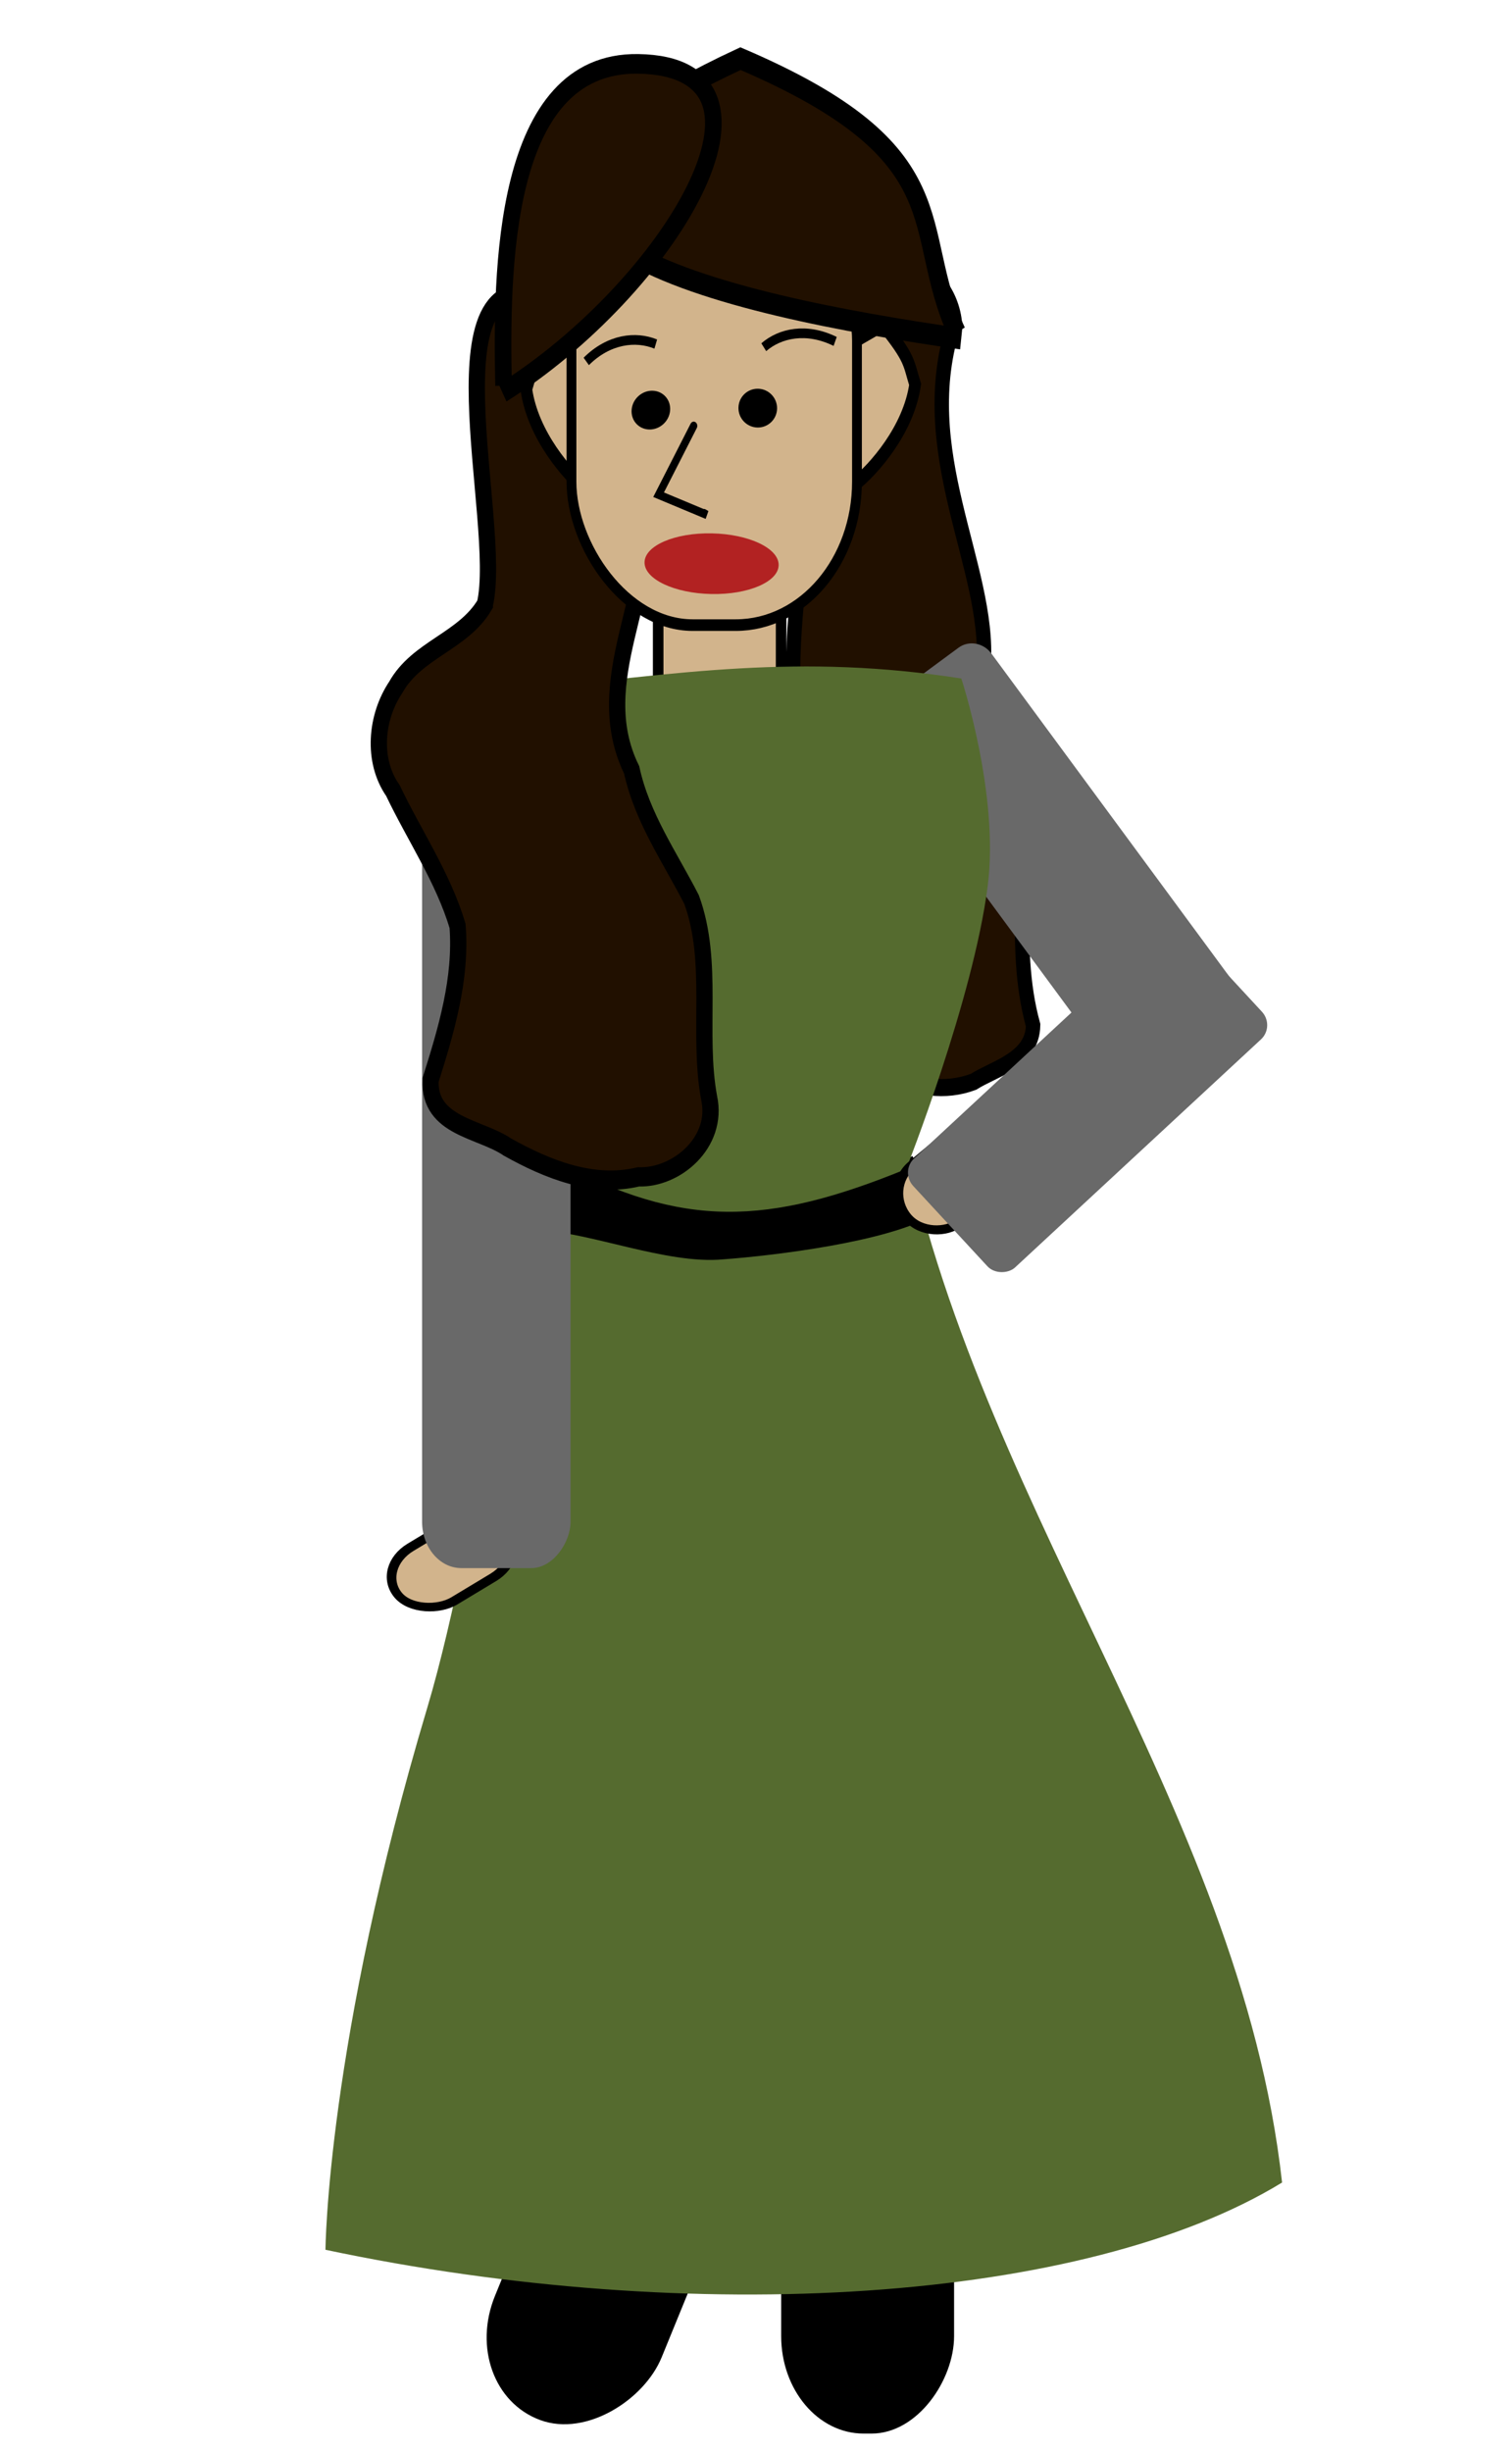
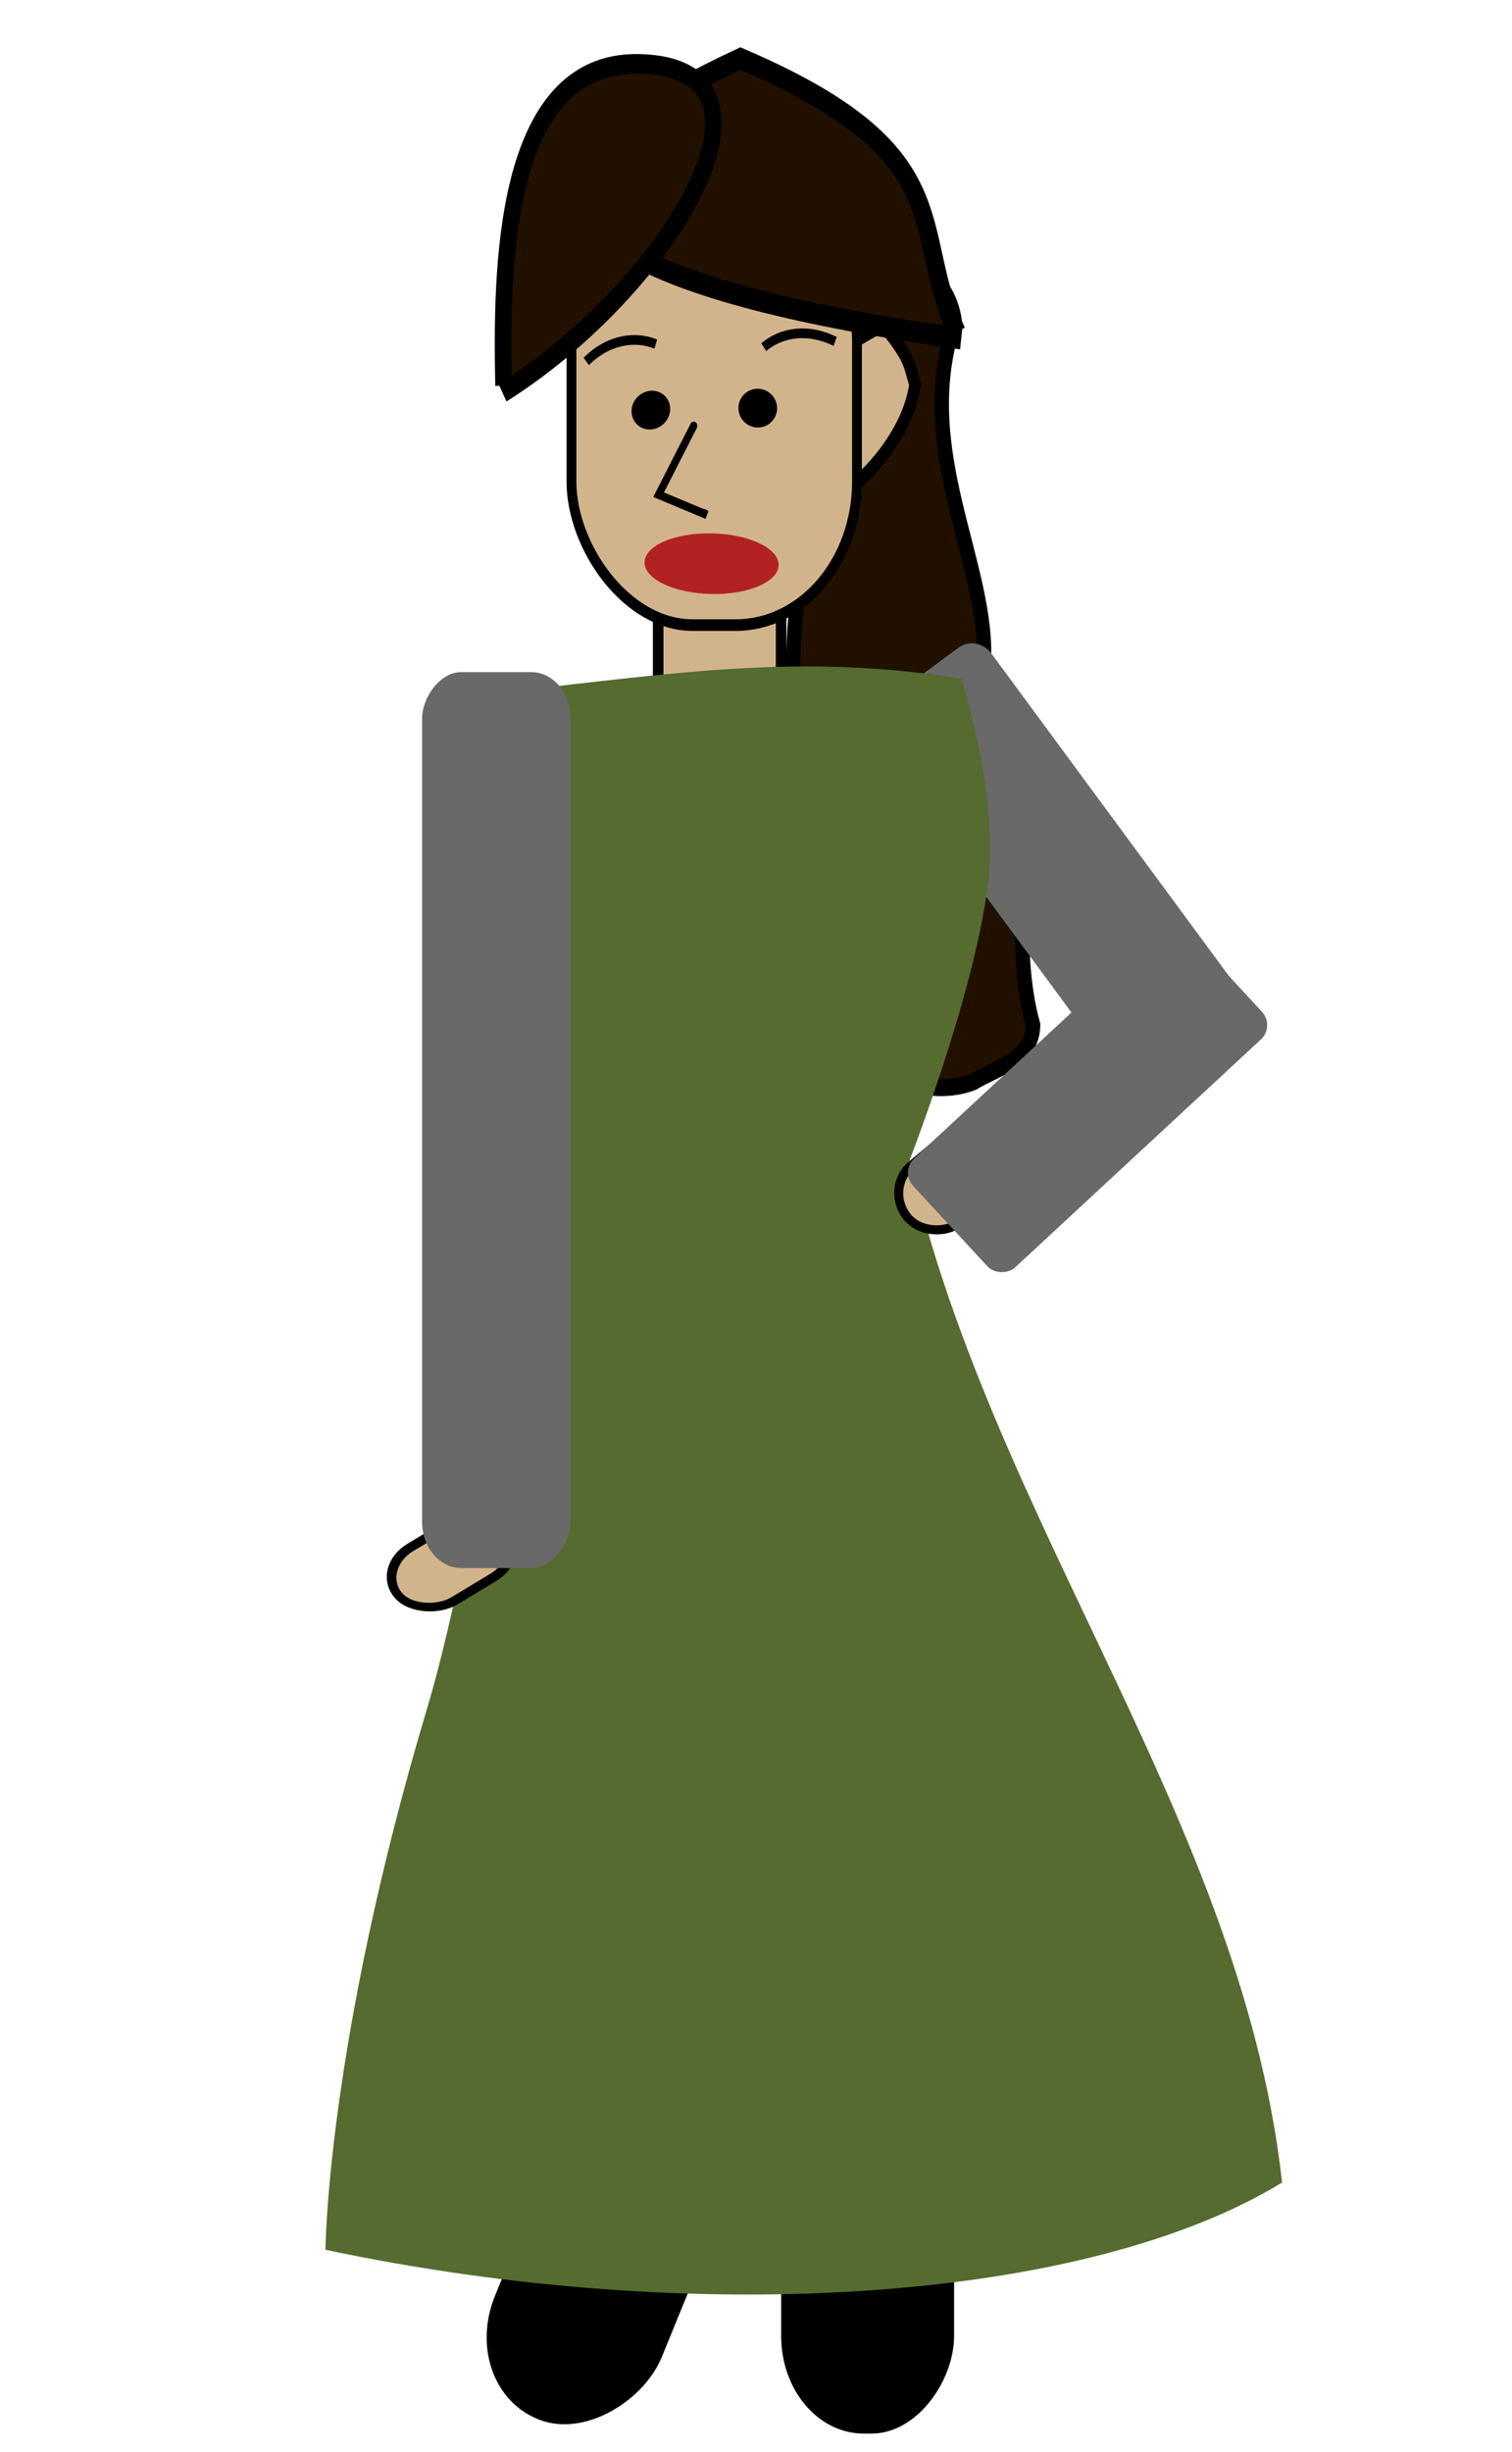
<svg xmlns="http://www.w3.org/2000/svg" xmlns:ns1="http://www.inkscape.org/namespaces/inkscape" xmlns:ns2="http://sodipodi.sourceforge.net/DTD/sodipodi-0.dtd" id="svg3063" version="1.1" ns1:version="0.48.3.1 r9886" width="432" height="700" ns2:docname="object.svg" ns1:export-filename="/home/bigear/Desktop/public_html/objects/jenia/casual_talk/object.png" ns1:export-xdpi="192.85715" ns1:export-ydpi="192.85715">
  <defs id="defs3067" />
  <ns2:namedview pagecolor="#ffffff" bordercolor="#666666" borderopacity="1" objecttolerance="10" gridtolerance="10" guidetolerance="10" ns1:pageopacity="0" ns1:pageshadow="2" ns1:window-width="1202" ns1:window-height="1000" id="namedview3065" showgrid="false" fit-margin-top="0" fit-margin-left="0" fit-margin-right="0" fit-margin-bottom="0" ns1:zoom="0.5" ns1:cx="612.31497" ns1:cy="481.33716" ns1:window-x="78" ns1:window-y="24" ns1:window-maximized="1" ns1:current-layer="g4286" />
  <g id="g7035" transform="matrix(0.363,0,0,0.363,945.367,-297.947)">
    <g id="g4549" transform="matrix(1.332,0,0,1.332,-816.754,-202.065)">
      <g id="g4255" transform="matrix(0.694,0,0,0.694,-422.3,527.705)">
        <g transform="matrix(-2.181,0,0,2.181,-487.715,519.384)" id="g3874" />
        <g transform="matrix(-2.181,0,0,2.181,-3931.71,409.987)" id="g6966">
          <g transform="translate(-1157.133,-40.688)" id="g4284">
            <g transform="translate(20,32)" id="g4376">
              <g transform="translate(-445.477,66.468)" id="g4494">
                <g id="g4482" />
              </g>
            </g>
          </g>
        </g>
        <g id="g4221" transform="matrix(-0.846,0,0,1,-2010.928,0)">
          <g id="g4286" transform="matrix(1.168,0,0,1.168,-725.404,-348.562)">
            <path ns1:connector-curvature="0" id="path3873-0" d="m -920.446,1079.058 c 7.567,22.201 -20.556,54.161 -32.015,77.138 -9.362,61.428 8.999,125.178 -10.619,185.338 0.524,25.318 33.245,31.461 51.441,41.237 48.618,15.296 104.029,-12.698 123.913,-59.512 18.397,-38.706 13.55,-84.651 -3.621,-122.759 58.257,-54.27 30.308,-196.143 13.583,-270.336 -1.974,-29.608 -6.114,-59.29 -14.014,-87.74 -1.994,-29.069 -32.126,-42.891 -56.234,-50.215 -23.65,-7.603 -44.499,14.628 -47.517,36.966 37.18,94.372 -30.8,178.201 -24.917,249.882 z" style="fill:#211000;fill-opacity:1;stroke:#000000;stroke-width:12.43;stroke-linecap:butt;stroke-linejoin:miter;stroke-miterlimit:4;stroke-opacity:1;stroke-dasharray:none" ns2:nodetypes="ccccccccccc" />
            <rect transform="matrix(0.848,0.529,-0.657,0.754,0,0)" style="fill:#696969;fill-opacity:1;stroke:none" id="rect4011-0" width="121.365" height="362.686" x="4.512" y="1398.16" ry="18.785" ns1:transform-center-x="-171.52123" ns1:transform-center-y="309.85745" />
            <rect style="fill:#d2b48c;fill-opacity:1;stroke:#000000;stroke-width:9.113;stroke-linecap:round;stroke-linejoin:round;stroke-miterlimit:4;stroke-opacity:1;stroke-dasharray:none" id="rect4013" width="105.931" height="94.857" x="640.003" y="-1099.832" transform="scale(-1,-1)" ry="0" />
            <rect ry="65.862" y="2159.891" x="-889.844" height="202.351" width="138.714" id="rect4183" style="fill:#000000;fill-opacity:1;stroke:#000000;stroke-width:10.275;stroke-miterlimit:4;stroke-opacity:1;stroke-dasharray:none" />
            <rect transform="matrix(0.955,-0.298,0.435,0.9,0,0)" ry="70.34" y="1892.57" x="-1596.441" height="216.108" width="139.72" id="rect4183-4" style="fill:#000000;fill-opacity:1;stroke:#000000;stroke-width:10.657;stroke-miterlimit:4;stroke-opacity:1;stroke-dasharray:none" />
            <path ns2:nodetypes="ccsccc" ns1:connector-curvature="0" id="path3963-4" d="m -1177.603,2184.522 c 169.757,87.764 507.404,105.713 824.279,48.984 0,0 -1.057,-149.834 -87.689,-394.735 -45.371,-128.261 -87.689,-394.735 -87.689,-394.735 l -317.876,-45.256 c -58.153,282.613 -294.862,509.497 -331.025,785.741 z" style="fill:#556b2f;fill-opacity:1;stroke:none" />
-             <path style="fill:none;stroke:#000000;stroke-width:46.669;stroke-linecap:butt;stroke-linejoin:miter;stroke-miterlimit:4;stroke-opacity:1;stroke-dasharray:none" d="m -544.681,1468.176 c -41.576,1.854 -107.49,24.166 -149.904,20.611 -42.89,-2.666 -139.448,-12.53 -175.375,-31.322" id="path4305" ns1:connector-curvature="0" ns2:nodetypes="ccc" />
-             <path ns2:nodetypes="ccscccc" ns1:connector-curvature="0" id="path3963" d="m -512.841,1098.367 c -147.771,-13.869 -249.642,-27.635 -388.375,-9.374 0,0 -32.82,84.101 -22.777,150.882 12.434,82.679 70.268,206.404 70.268,206.404 119.77,41.364 192.416,43.463 300.784,-5.354 l 100.603,-182 z" style="fill:#556b2f;fill-opacity:1;stroke:none" />
+             <path ns2:nodetypes="ccscccc" ns1:connector-curvature="0" id="path3963" d="m -512.841,1098.367 c -147.771,-13.869 -249.642,-27.635 -388.375,-9.374 0,0 -32.82,84.101 -22.777,150.882 12.434,82.679 70.268,206.404 70.268,206.404 119.77,41.364 192.416,43.463 300.784,-5.354 l 100.603,-182 " style="fill:#556b2f;fill-opacity:1;stroke:none" />
            <rect transform="matrix(0.695,-0.719,0.891,0.454,0,0)" style="fill:#d2b48c;fill-opacity:1;stroke:#000000;stroke-width:7.326;stroke-miterlimit:4;stroke-opacity:1;stroke-dasharray:none" id="rect4183-3-7-0-3" width="54.271" height="104.265" x="-1861.33" y="859.801" ry="33.244" />
            <rect ry="33.802" y="1084.344" x="-564.506" height="652.631" width="127.938" id="rect4011-0-3" style="fill:#696969;fill-opacity:1;stroke:none" />
-             <path style="fill:#211000;fill-opacity:1;stroke:#000000;stroke-width:14.001;stroke-linecap:butt;stroke-linejoin:miter;stroke-miterlimit:4;stroke-opacity:1;stroke-dasharray:none" d="m -490.648,1035.159 c 18.652,26.839 58.522,32.633 76.784,60.273 17.13,21.643 20.674,53.112 2.436,75.166 -18.51,32.814 -43.267,63.425 -55.73,98.638 -3.527,38.593 9.894,76.344 23.277,112.192 1.751,34.026 -42.585,35.137 -66.237,48.85 -34.474,16.261 -73.666,29.639 -112.871,21.716 -32.866,0.961 -69.214,-25.23 -60.93,-57.408 10.385,-47.669 -4.711,-98.608 15.148,-144.614 18.703,-30.797 42.639,-59.562 51.645,-94.499 37.83,-65.198 -24.07,-131.789 -7.455,-185.397 3.662,-34.549 5.86,-69.803 18.74,-102.777 -2.114,-29.585 31.465,-44.074 56.411,-54.224 113.303,-38.563 42.021,161.346 58.782,222.084 z" id="path3873" ns1:connector-curvature="0" ns2:nodetypes="cccccccccccccc" />
            <path style="fill:#d2b48c;fill-opacity:1;stroke:#000000;stroke-width:10.028;stroke-linecap:round;stroke-linejoin:miter;stroke-miterlimit:4;stroke-opacity:1;stroke-dasharray:none" d="m -798.976,848.199 -34.851,-17.051 c -23.819,25.089 -21.705,27.703 -27.566,43.648 5.506,33.184 36.006,61.948 51.562,72.504" id="path3932" ns1:connector-curvature="0" ns2:nodetypes="cccc" />
-             <path style="fill:#d2b48c;fill-opacity:1;stroke:#000000;stroke-width:10.028;stroke-linecap:round;stroke-linejoin:miter;stroke-miterlimit:4;stroke-opacity:1;stroke-dasharray:none" d="m -588.821,851.314 34.851,-17.277 c 23.819,25.422 21.705,28.07 27.566,44.227 -5.506,33.624 -36.006,62.769 -51.562,73.465" id="path3932-6" ns1:connector-curvature="0" ns2:nodetypes="cccc" />
            <rect ry="104.438" transform="scale(-1,1)" y="738.516" x="565.289" height="311.578" width="246.019" id="rect3026" style="fill:#d2b48c;fill-opacity:1;stroke:#000000;stroke-width:8.459;stroke-miterlimit:4;stroke-opacity:1;stroke-dasharray:none" />
            <path ns1:connector-curvature="0" id="path3819" d="m -670.609,904.972 30.238,50.148 -41.577,14.677 2.52,-1.223" style="fill:none;stroke:#000000;stroke-width:6.193;stroke-linecap:round;stroke-linejoin:miter;stroke-miterlimit:4;stroke-opacity:1;stroke-dasharray:none" />
            <g transform="matrix(-0.609,0,0,0.517,-1339.096,407.047)" id="g3897">
              <ellipse d="m 115,120 c 0,8.284 -6.716,15 -15,15 -8.284,0 -15,-6.716 -15,-15 0,-8.284 6.716,-15 15,-15 8.284,0 15,6.716 15,15 z" cx="100" cy="120" rx="15" ry="15" id="ellipse10-6" transform="matrix(1.755,0.053,-0.162,1.762,-1314.331,724.143)" style="fill:#000000;stroke:#000000;stroke-width:1" ns2:cx="100" ns2:cy="120" ns2:rx="15" ns2:ry="15">
                <animate id="1" dur="5s" keyTimes="0;0.05;1" values="0;15;15" begin="0s" repeatCount="indefinite" attributeName="ry" />
              </ellipse>
              <ellipse d="m 115,120 c 0,8.284 -6.716,15 -15,15 -8.284,0 -15,-6.716 -15,-15 0,-8.284 6.716,-15 15,-15 8.284,0 15,6.716 15,15 z" cx="100" cy="120" rx="15" ry="15" id="ellipse10" transform="matrix(1.763,0.019,-0.01,1.763,-1182.13,724.633)" style="fill:#000000;stroke:#000000;stroke-width:1" ns2:cx="100" ns2:cy="120" ns2:rx="15" ns2:ry="15">
                <animate id="2" dur="5s" keyTimes="0;0.05;1" values="0;15;15" begin="0s" repeatCount="indefinite" attributeName="ry" />
              </ellipse>
              <ellipse d="m 175,120 c 0,5.523 -11.193,10 -25,10 -13.807,0 -25,-4.477 -25,-10 0,-5.523 11.193,-10 25,-10 13.807,0 25,4.477 25,10 z" cx="150" cy="120" rx="25" ry="10" id="ellipse15" ns2:cx="150" ns2:cy="120" ns2:rx="25" ns2:ry="10" transform="matrix(3.795,0.074,-0.033,4.274,-1637.637,633.301)" style="fill:#b22222;fill-opacity:1;stroke:none">
                <animate attributeName="ry" repeatCount="indefinite" begin="0s" values="3;10;3;10;3;10;3;3;3;3;3" dur="1s" id="manim1" />
              </ellipse>
            </g>
            <path ns2:nodetypes="ccc" ns1:connector-curvature="0" id="path3872" d="m -897.406,837.011 c 41.582,-76.32 -6.045,-129.908 186.474,-199.535 319.328,125.383 5.452,180.344 -190.173,204.082" style="fill:#211000;fill-opacity:1;stroke:#000000;stroke-width:15.477;stroke-linecap:butt;stroke-linejoin:miter;stroke-miterlimit:4;stroke-opacity:1;stroke-dasharray:none" />
            <path ns2:nodetypes="csc" ns1:connector-curvature="0" id="path3872-5" d="m -506.758,875.673 c 1.946,-81.972 1.924,-235.911 -116.002,-234.392 -142.253,1.832 -26.187,163.572 116.847,239.612" style="fill:#211000;fill-opacity:1;stroke:#000000;stroke-width:14.282;stroke-linecap:butt;stroke-linejoin:miter;stroke-miterlimit:4;stroke-opacity:1;stroke-dasharray:none" />
            <path ns2:nodetypes="cc" ns1:connector-curvature="0" id="path3808" d="m -578.04,858.026 c -19.507,-16.449 -42.748,-18.589 -59.887,-12.646" style="fill:none;stroke:#000000;stroke-width:7.057;stroke-linecap:butt;stroke-linejoin:miter;stroke-miterlimit:4;stroke-opacity:1;stroke-dasharray:none" />
            <path ns2:nodetypes="cc" ns1:connector-curvature="0" id="path3808-0" d="m -792.509,843.461 c 24.699,-10.308 47.529,-6.048 61.522,4.22" style="fill:none;stroke:#000000;stroke-width:7.057;stroke-linecap:butt;stroke-linejoin:miter;stroke-miterlimit:4;stroke-opacity:1;stroke-dasharray:none" />
            <rect ry="29.533" y="343.543" x="-1754.647" height="92.625" width="58.585" id="rect4183-3-7-0" style="fill:#d2b48c;fill-opacity:1;stroke:#000000;stroke-width:7.174;stroke-miterlimit:4;stroke-opacity:1;stroke-dasharray:none" transform="matrix(0.702,-0.713,0.817,0.576,0,0)" />
            <rect ry="15.565" y="202.352" x="-1803.494" height="300.532" width="117.741" id="rect4011-0-9" style="fill:#696969;fill-opacity:1;stroke:none" transform="matrix(0.738,-0.675,0.787,0.617,0,0)" />
          </g>
        </g>
      </g>
    </g>
  </g>
</svg>